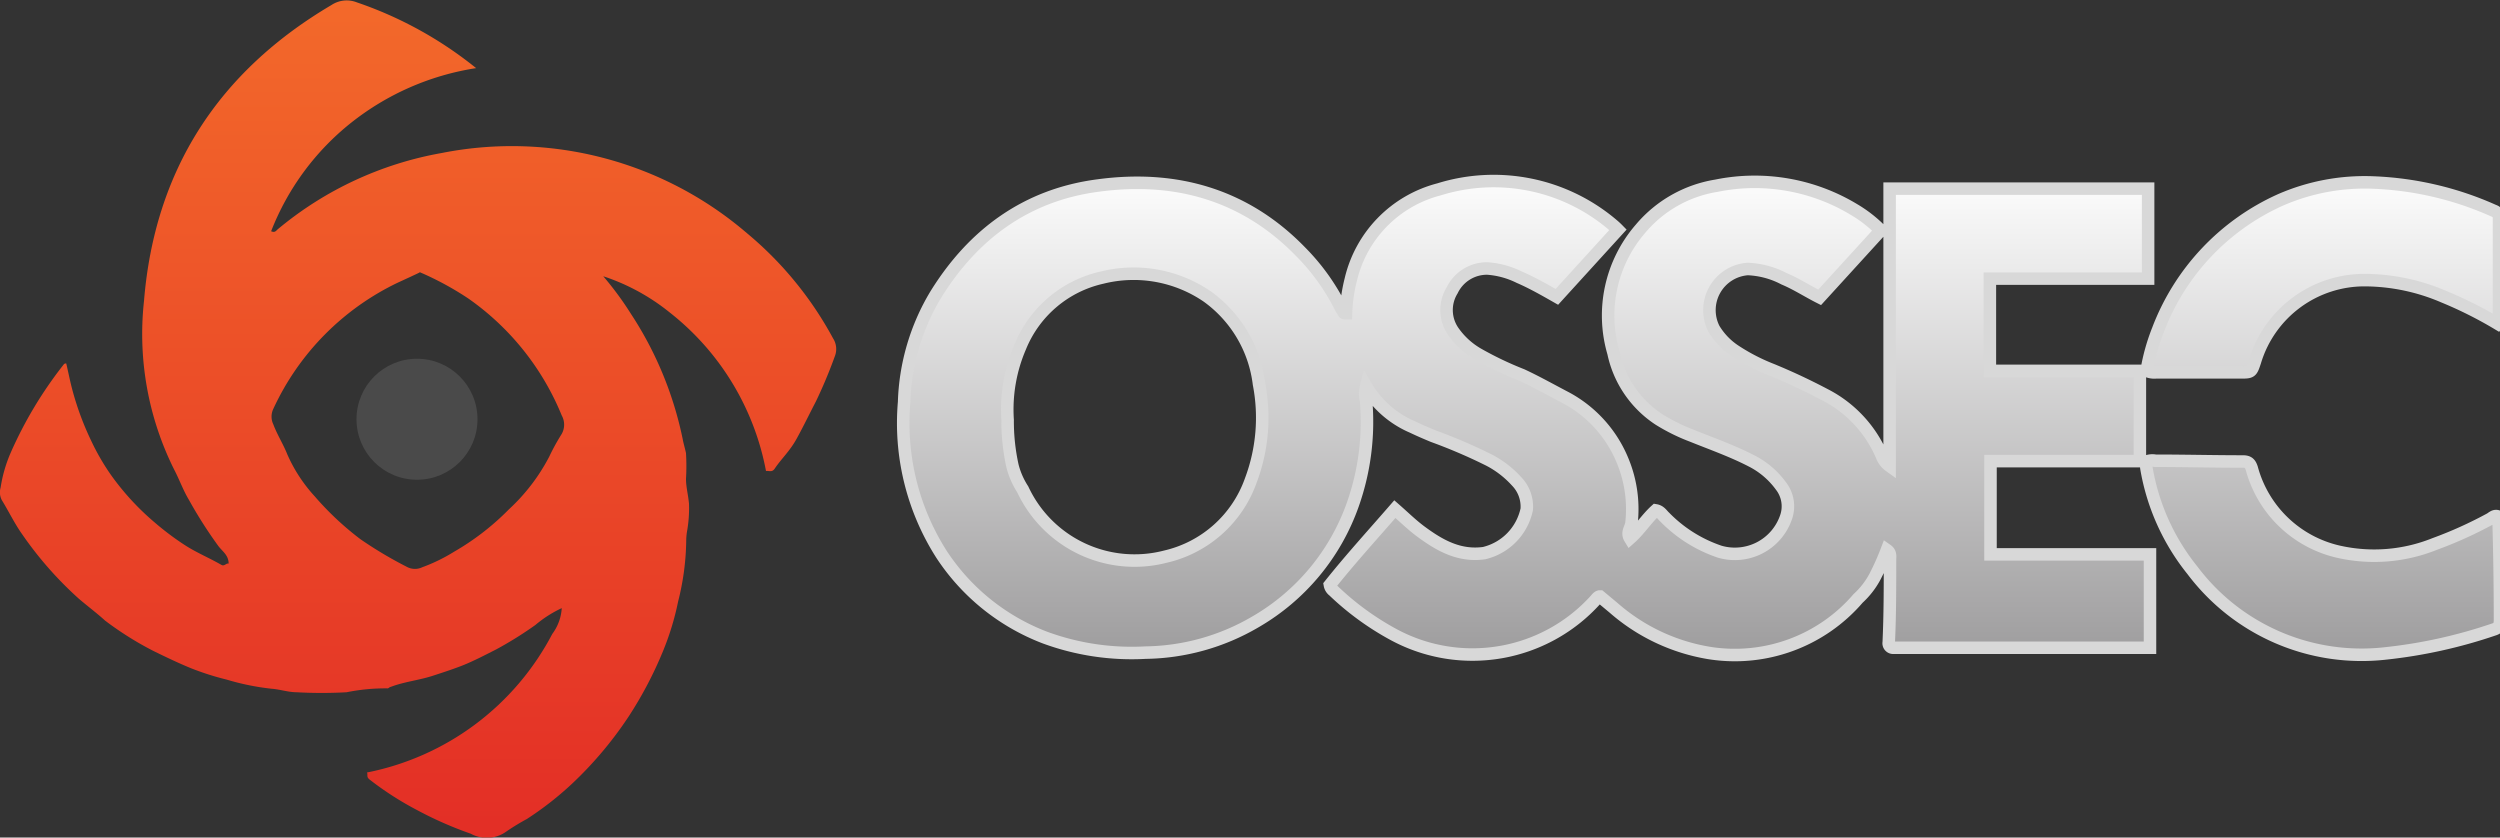
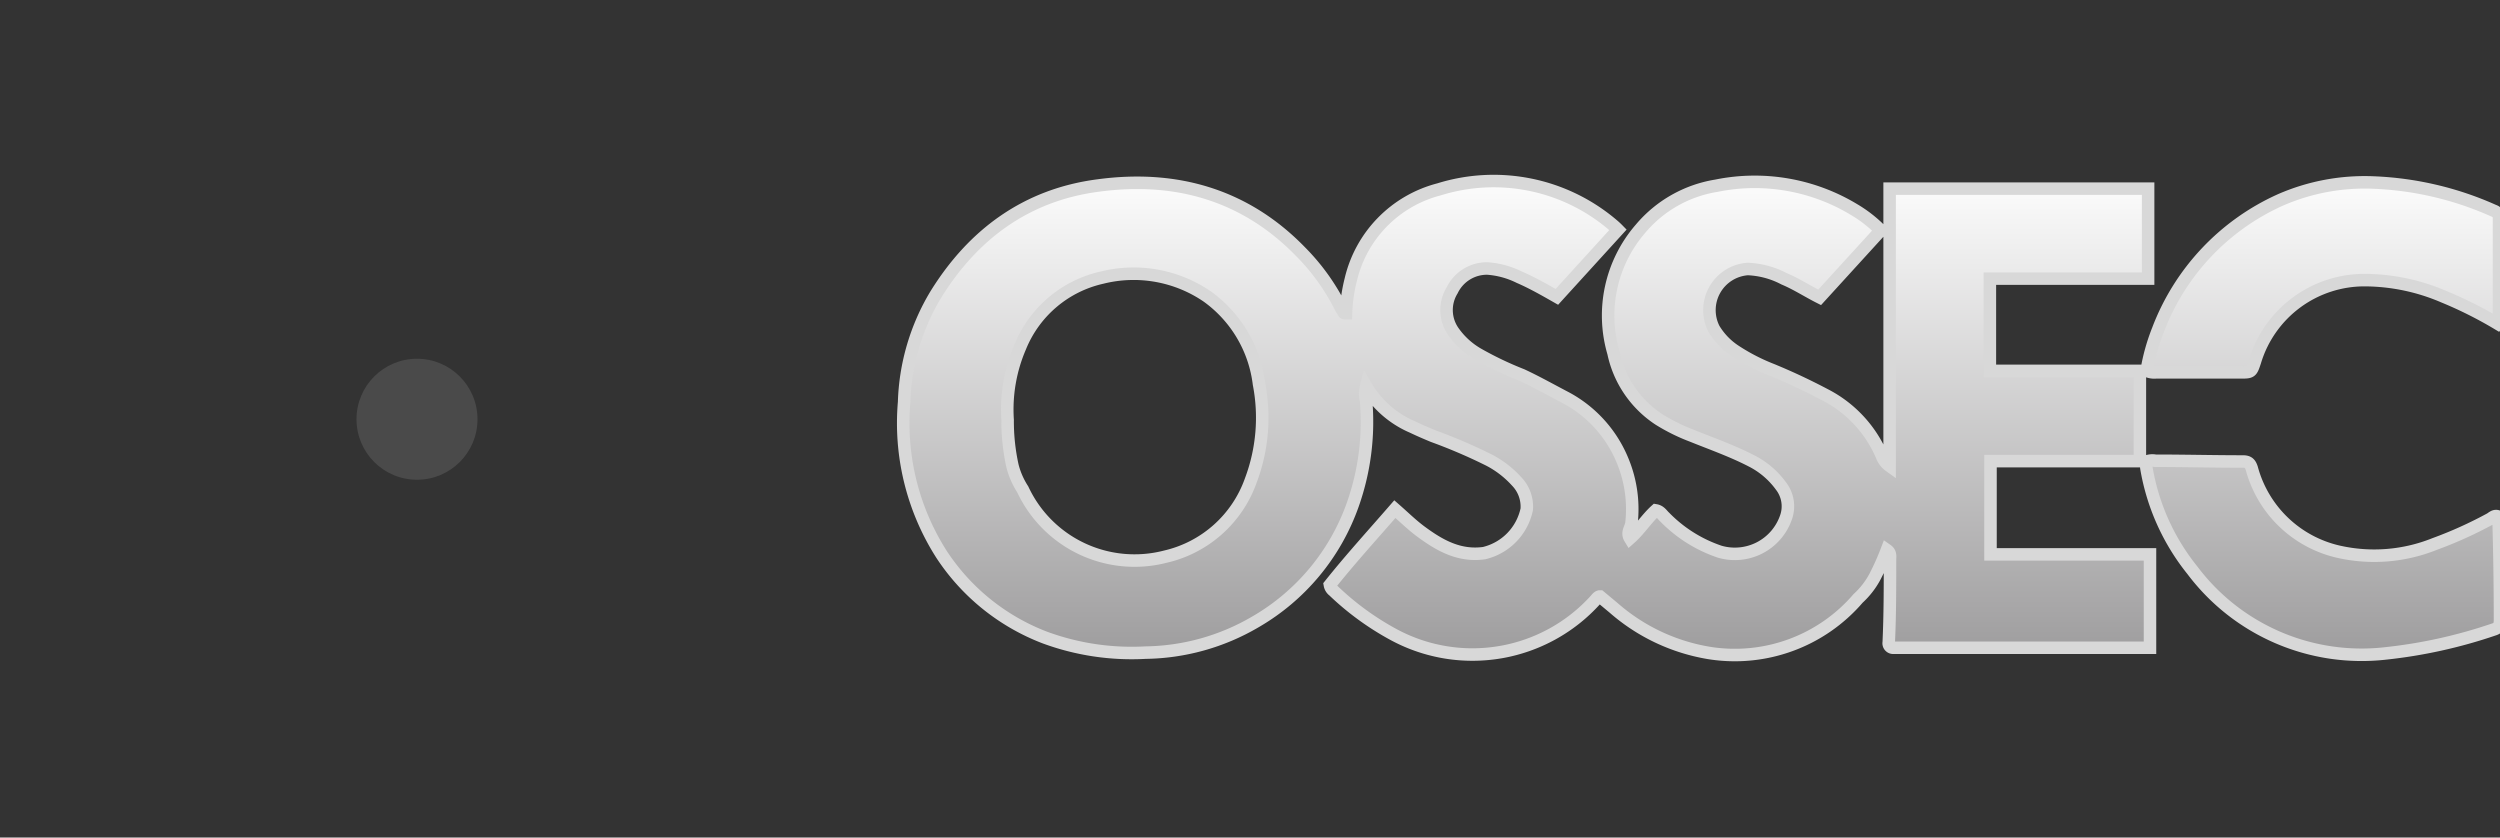
<svg xmlns="http://www.w3.org/2000/svg" id="Layer_1" data-name="Layer 1" viewBox="0 0 200 67">
  <rect x="0" y="0" width="200" height="67" fill="#333333" stroke="none" />
  <defs>
    <style>.cls-1{fill:#4a4a4a;}.cls-2{fill:url(#linear-gradient);}.cls-3{stroke:#d8d8d8;stroke-miterlimit:10;fill:url(#linear-gradient-2);}</style>
    <linearGradient id="linear-gradient" x1="33.47" y1="66.98" x2="33.47" y2="0.02" gradientUnits="userSpaceOnUse">
      <stop offset="0" stop-color="#e32e26" />
      <stop offset="1" stop-color="#f3692a" />
    </linearGradient>
    <linearGradient id="linear-gradient-2" x1="136.14" y1="52.35" x2="136.14" y2="14.51" gradientUnits="userSpaceOnUse">
      <stop offset="0" stop-color="#9e9d9e" />
      <stop offset="1" stop-color="#fcfcfc" />
    </linearGradient>
  </defs>
  <circle class="cls-1" cx="33.36" cy="33.54" r="4.84" />
-   <path class="cls-2" d="M29.36,61.8A21.43,21.43,0,0,0,44.18,50.72a3.85,3.85,0,0,0,.76-2.07A9.46,9.46,0,0,0,42.83,50a30,30,0,0,1-3.11,1.94c-.89.45-1.78.92-2.7,1.29-.76.3-1.57.56-2.36.82-1.12.37-2.3.48-3.4.9-.09,0-.18.13-.26.12a15.62,15.62,0,0,0-3.27.31,36.1,36.1,0,0,1-4,0c-.66,0-1.32-.23-2-.28a20.05,20.05,0,0,1-3.59-.73,21.94,21.94,0,0,1-2.88-.92c-1-.41-2-.89-3-1.38a26,26,0,0,1-3.85-2.42C7.69,49,7,48.49,6.31,47.9a29.24,29.24,0,0,1-4.53-5.15C1.16,41.88.69,40.89.14,40a1.35,1.35,0,0,1-.09-1,11.25,11.25,0,0,1,.8-2.77,32.67,32.67,0,0,1,4.19-7c.06-.07.1-.17.26-.15.17.72.31,1.46.51,2.19a23.22,23.22,0,0,0,1.49,4A18.34,18.34,0,0,0,8.88,38a20.8,20.8,0,0,0,3.51,3.81,22.29,22.29,0,0,0,2.43,1.82c.92.59,1.92,1,2.89,1.56.25.14.38-.16.58-.1,0-.71-.54-1-.86-1.46A35.74,35.74,0,0,1,15.12,40c-.47-.78-.77-1.64-1.19-2.44a24.28,24.28,0,0,1-2.41-13.48c.85-10.45,5.93-18.33,15-23.68A2.21,2.21,0,0,1,28.55.19a31.2,31.2,0,0,1,9.54,5.26,21.34,21.34,0,0,0-10,4.37,20.68,20.68,0,0,0-6.4,8.68c.31.14.4-.05.52-.15a28.13,28.13,0,0,1,13.13-6.11,28.87,28.87,0,0,1,24.41,6.41,28.57,28.57,0,0,1,6.89,8.41,1.58,1.58,0,0,1,.14,1.46,38.22,38.22,0,0,1-1.5,3.58c-.52,1-1,2-1.55,3s-1.21,1.58-1.76,2.4c-.21.3-.42.15-.69.18A21.05,21.05,0,0,0,53.58,25a16.8,16.8,0,0,0-5.32-2.9,25.54,25.54,0,0,1,2.21,3,28.76,28.76,0,0,1,4.14,10c.07.39.19.76.27,1.15a17.7,17.7,0,0,1,0,2.06c0,.66.18,1.3.24,2a10.47,10.47,0,0,1-.15,2.16,5,5,0,0,0-.07.65,20.78,20.78,0,0,1-.65,5,21.94,21.94,0,0,1-1.16,3.85,31.22,31.22,0,0,1-2.83,5.4,30.38,30.38,0,0,1-4.51,5.34,25.79,25.79,0,0,1-3.6,2.81,18.31,18.31,0,0,0-1.64,1,2.66,2.66,0,0,1-2.84.18,29.9,29.9,0,0,1-4.26-1.87,25.33,25.33,0,0,1-3.86-2.48C29.29,62.13,29.45,62,29.36,61.8Zm4.21-40-.83.39-.87.4a20.88,20.88,0,0,0-10,10.11,1.43,1.43,0,0,0,0,1.26c.31.83.79,1.57,1.11,2.38a12.25,12.25,0,0,0,2.2,3.37,23.8,23.8,0,0,0,3.66,3.43,32.54,32.54,0,0,0,3.77,2.24,1.36,1.36,0,0,0,1.17,0,13.79,13.79,0,0,0,2.56-1.25,20.47,20.47,0,0,0,4.38-3.39,15.37,15.37,0,0,0,3.22-4.21c.29-.62.63-1.23,1-1.82a1.51,1.51,0,0,0,0-1.47,21.18,21.18,0,0,0-7.46-9.35A24.36,24.36,0,0,0,33.57,21.77Z" />
  <path class="cls-3" d="M159.24,36.89h11.95V29.67h-12V22.29h12.66v-7.2H151.17V37.28a1.74,1.74,0,0,1-.6-.76A9.8,9.8,0,0,0,146,31.58q-2.1-1.11-4.27-2a15.74,15.74,0,0,1-2.83-1.45,5.49,5.49,0,0,1-1.79-1.83,3.3,3.3,0,0,1,2.71-4.78,6.82,6.82,0,0,1,2.9.78c1,.42,1.88,1,2.85,1.49l4.89-5.36a10.5,10.5,0,0,0-2.16-1.68,15.36,15.36,0,0,0-11-1.89,10,10,0,0,0-6.06,3.44,10.61,10.61,0,0,0-2.16,9.93,8.45,8.45,0,0,0,3.63,5.32,15.06,15.06,0,0,0,2.67,1.32c1.59.64,3.21,1.21,4.74,2a6.59,6.59,0,0,1,2.35,2,2.65,2.65,0,0,1,.41,2.52,4.33,4.33,0,0,1-5.29,2.75,11.09,11.09,0,0,1-4.41-2.77c-.21-.19-.36-.48-.72-.54-.74.67-1.29,1.56-2.06,2.24-.3-.49.09-.84.12-1.24a10.1,10.1,0,0,0-.75-5.07,10,10,0,0,0-4.48-4.93c-1.17-.61-2.32-1.26-3.52-1.82a27.34,27.34,0,0,1-3.54-1.69,6.15,6.15,0,0,1-2-1.85,3,3,0,0,1-.06-3.24A3.09,3.09,0,0,1,119,21.48a6.83,6.83,0,0,1,2.55.7c1,.43,2,1,3,1.57l4.89-5.37a5.53,5.53,0,0,0-.41-.38,14.69,14.69,0,0,0-13.91-2.85,9.76,9.76,0,0,0-7.06,7.23,12.64,12.64,0,0,0-.38,2.68c-.11,0-.17,0-.19-.06s-.18-.29-.26-.44a17.23,17.23,0,0,0-3.19-4.43C99.62,15.58,94.07,14,87.86,14.84c-5.72.74-10,3.88-13,8.73a17.71,17.71,0,0,0-2.53,8.6,19.52,19.52,0,0,0,3,12.19A17.25,17.25,0,0,0,83.58,51a20.1,20.1,0,0,0,8.06,1.21,17.82,17.82,0,0,0,8.76-2.44,17.6,17.6,0,0,0,7.84-9.45,19.9,19.9,0,0,0,1.05-8.24,2.4,2.4,0,0,1,0-1.18A7.89,7.89,0,0,0,113,34.16c.54.26,1.08.49,1.63.72a43.11,43.11,0,0,1,4.48,1.92,7.85,7.85,0,0,1,2.22,1.71,2.9,2.9,0,0,1,.81,2.23,4.57,4.57,0,0,1-3.41,3.51c-2,.28-3.58-.63-5.08-1.74-.7-.52-1.34-1.15-2.06-1.78-1.78,2.05-3.56,4-5.2,6.06a.75.75,0,0,0,.29.47,22.24,22.24,0,0,0,4.89,3.55A13.26,13.26,0,0,0,127.63,48c.1-.11.18-.24.33-.28H128l1.08.9a15.4,15.4,0,0,0,7.66,3.62,13,13,0,0,0,11.91-4.37A6.49,6.49,0,0,0,150,46.13a20.31,20.31,0,0,0,.95-2.13c.33.23.25.53.25.81,0,2.19,0,4.39-.1,6.58a.36.36,0,0,0,.38.43H172V44.35H159.24Zm-59.17,1.53a9.51,9.51,0,0,1-6.83,6.11,9.87,9.87,0,0,1-11.42-5.38A6.31,6.31,0,0,1,81,37.28a16.56,16.56,0,0,1-.39-3.69,12.62,12.62,0,0,1,1-5.82,9.25,9.25,0,0,1,6.55-5.56,10.43,10.43,0,0,1,8.42,1.51,10.12,10.12,0,0,1,4.14,7A14.22,14.22,0,0,1,100.07,38.42ZM200,49.59c0,.4-.08.64-.5.77a39.88,39.88,0,0,1-8.71,1.92,16.94,16.94,0,0,1-15.4-6.66,17.75,17.75,0,0,1-3.68-8.19c0-.16-.11-.33,0-.5a1.26,1.26,0,0,1,.72-.07c2.34,0,4.68.06,7,.06.42,0,.58.14.71.54a9.33,9.33,0,0,0,7,6.69,12.94,12.94,0,0,0,7.63-.63,32.86,32.86,0,0,0,4.43-2c.18-.1.34-.29.59-.22s.1.32.1.48Q200,45.67,200,49.59ZM171.73,29.66a16,16,0,0,1,.92-3.29A18.63,18.63,0,0,1,182.42,16a16.84,16.84,0,0,1,7.42-1.4,26,26,0,0,1,9.66,2.26.6.6,0,0,1,.42.61c0,2.74,0,5.48,0,8.22,0,0,0,.09-.1.21a32.43,32.43,0,0,0-4.33-2.17,16.14,16.14,0,0,0-6.25-1.32,9.15,9.15,0,0,0-8.84,6.5c-.29.88-.29.88-1.2.88h-6.73A1.45,1.45,0,0,1,171.73,29.66Z" />
</svg>